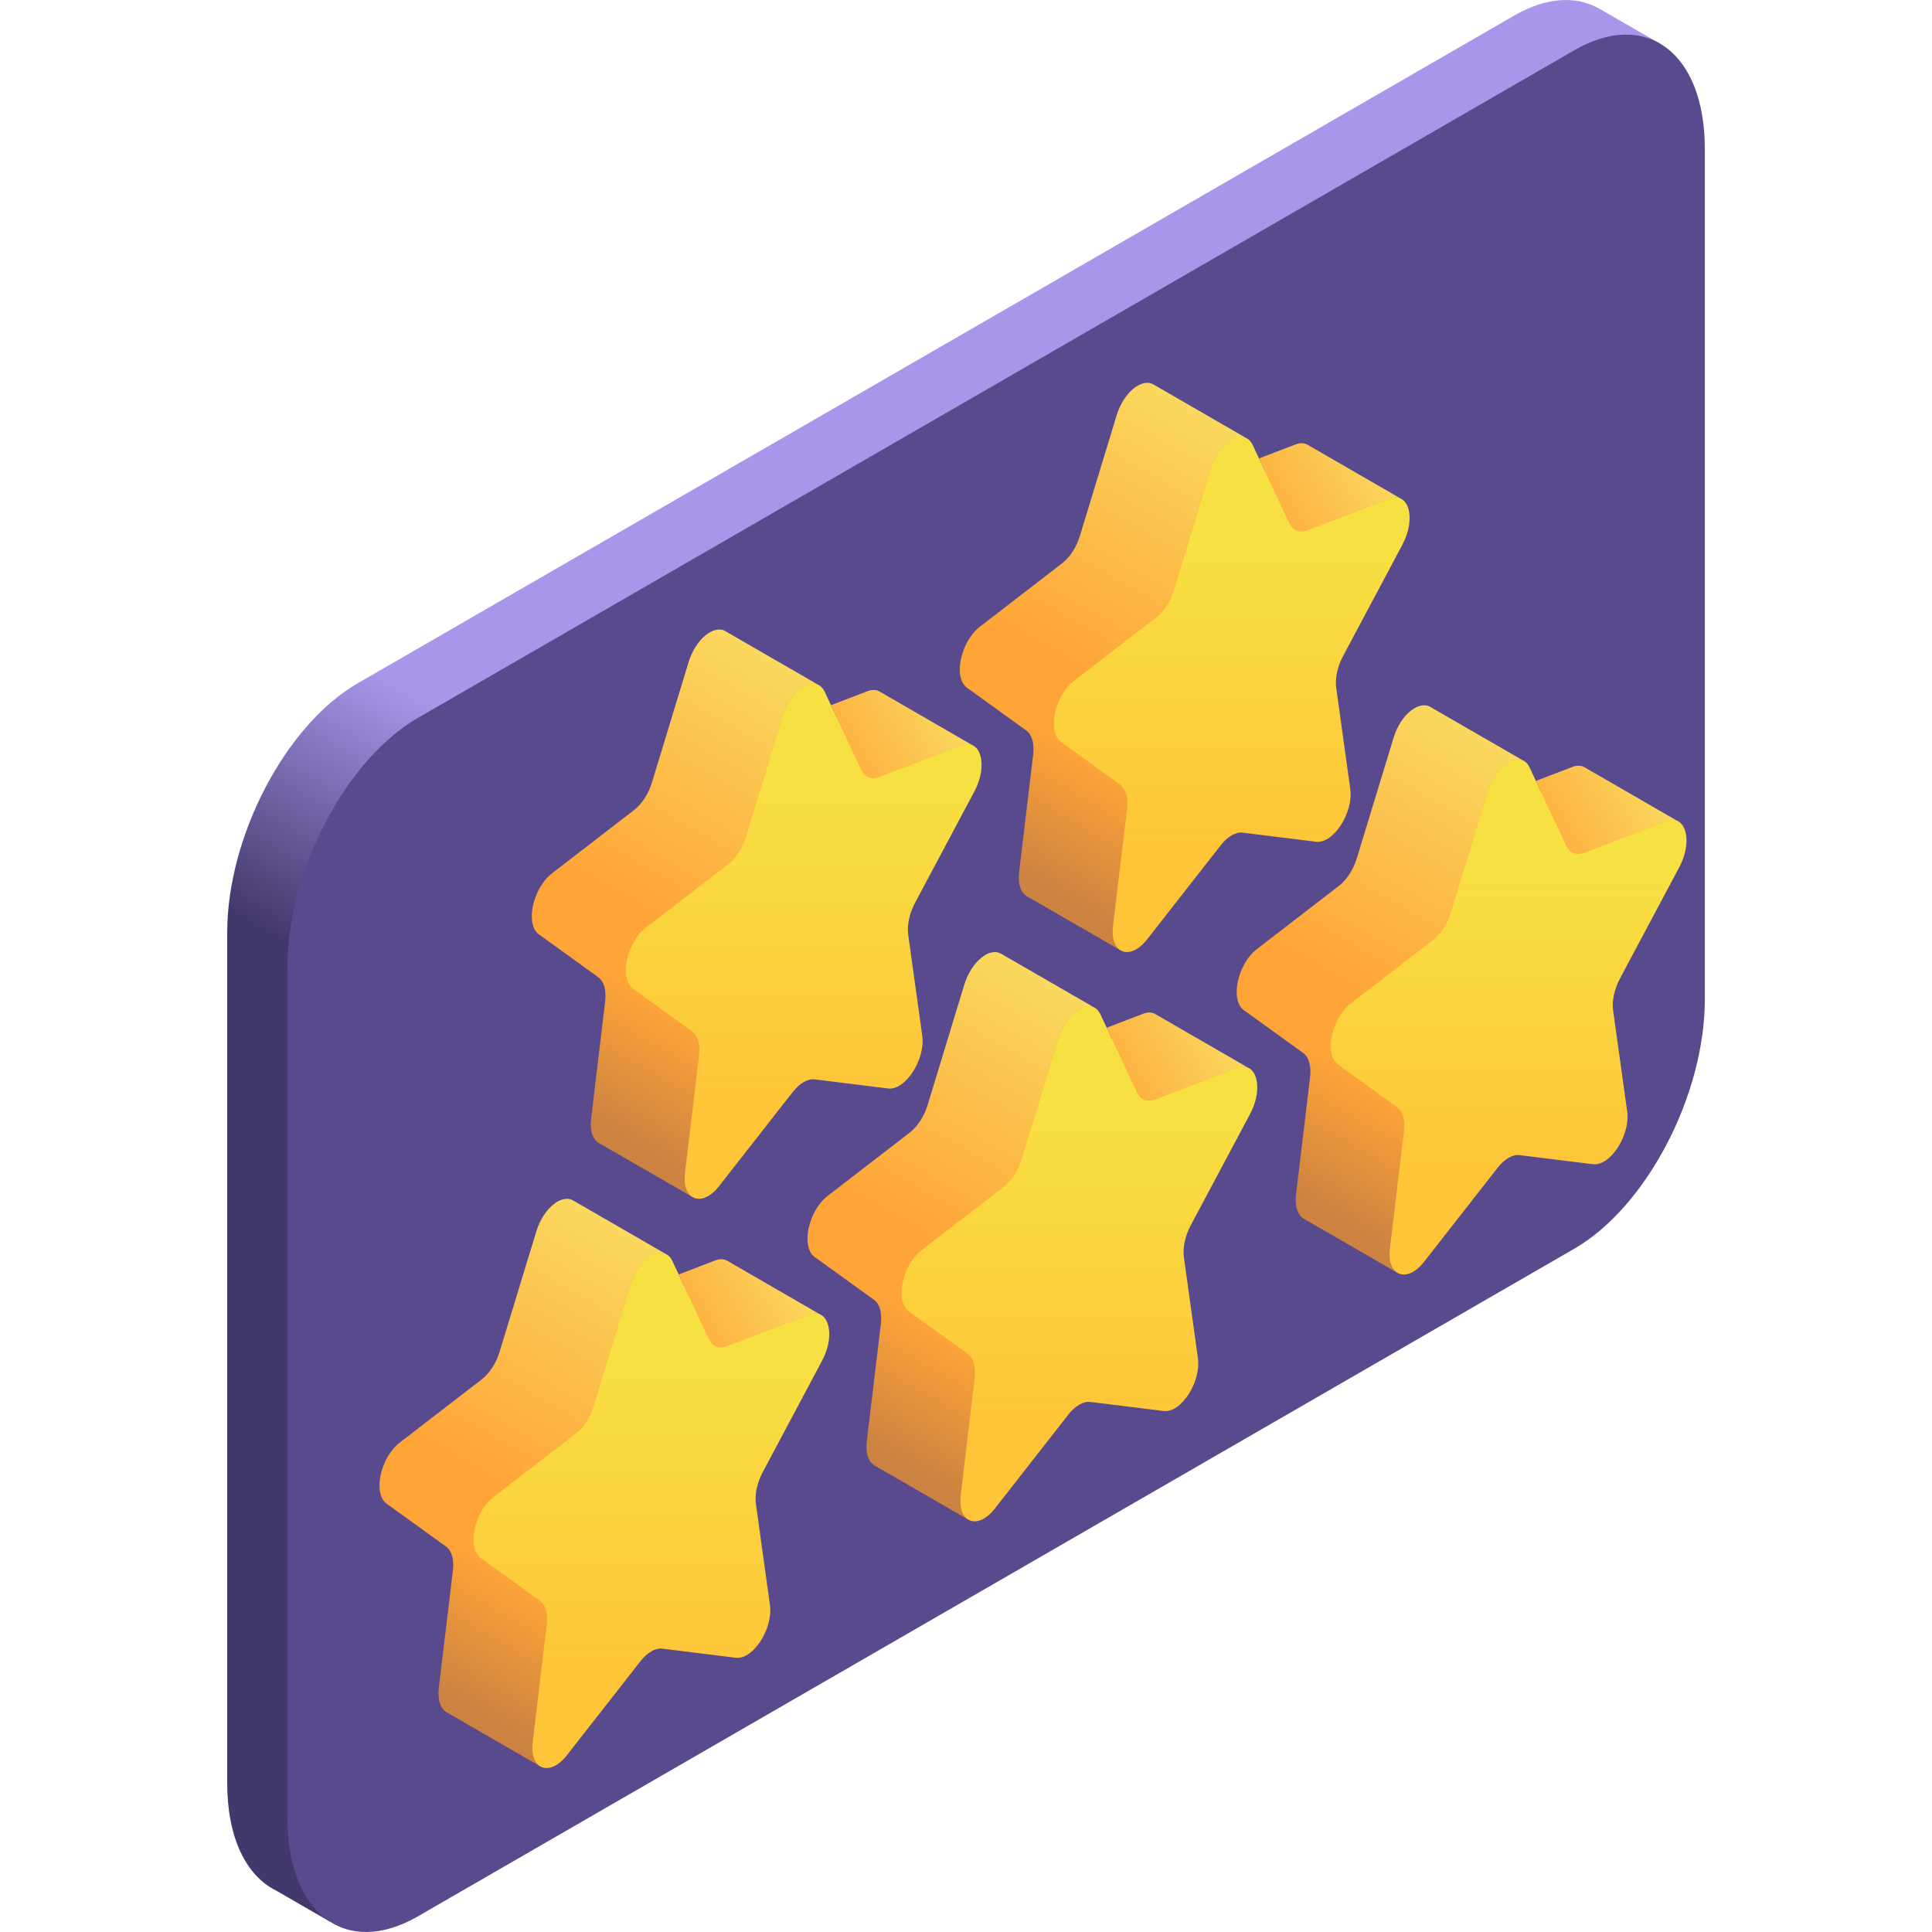
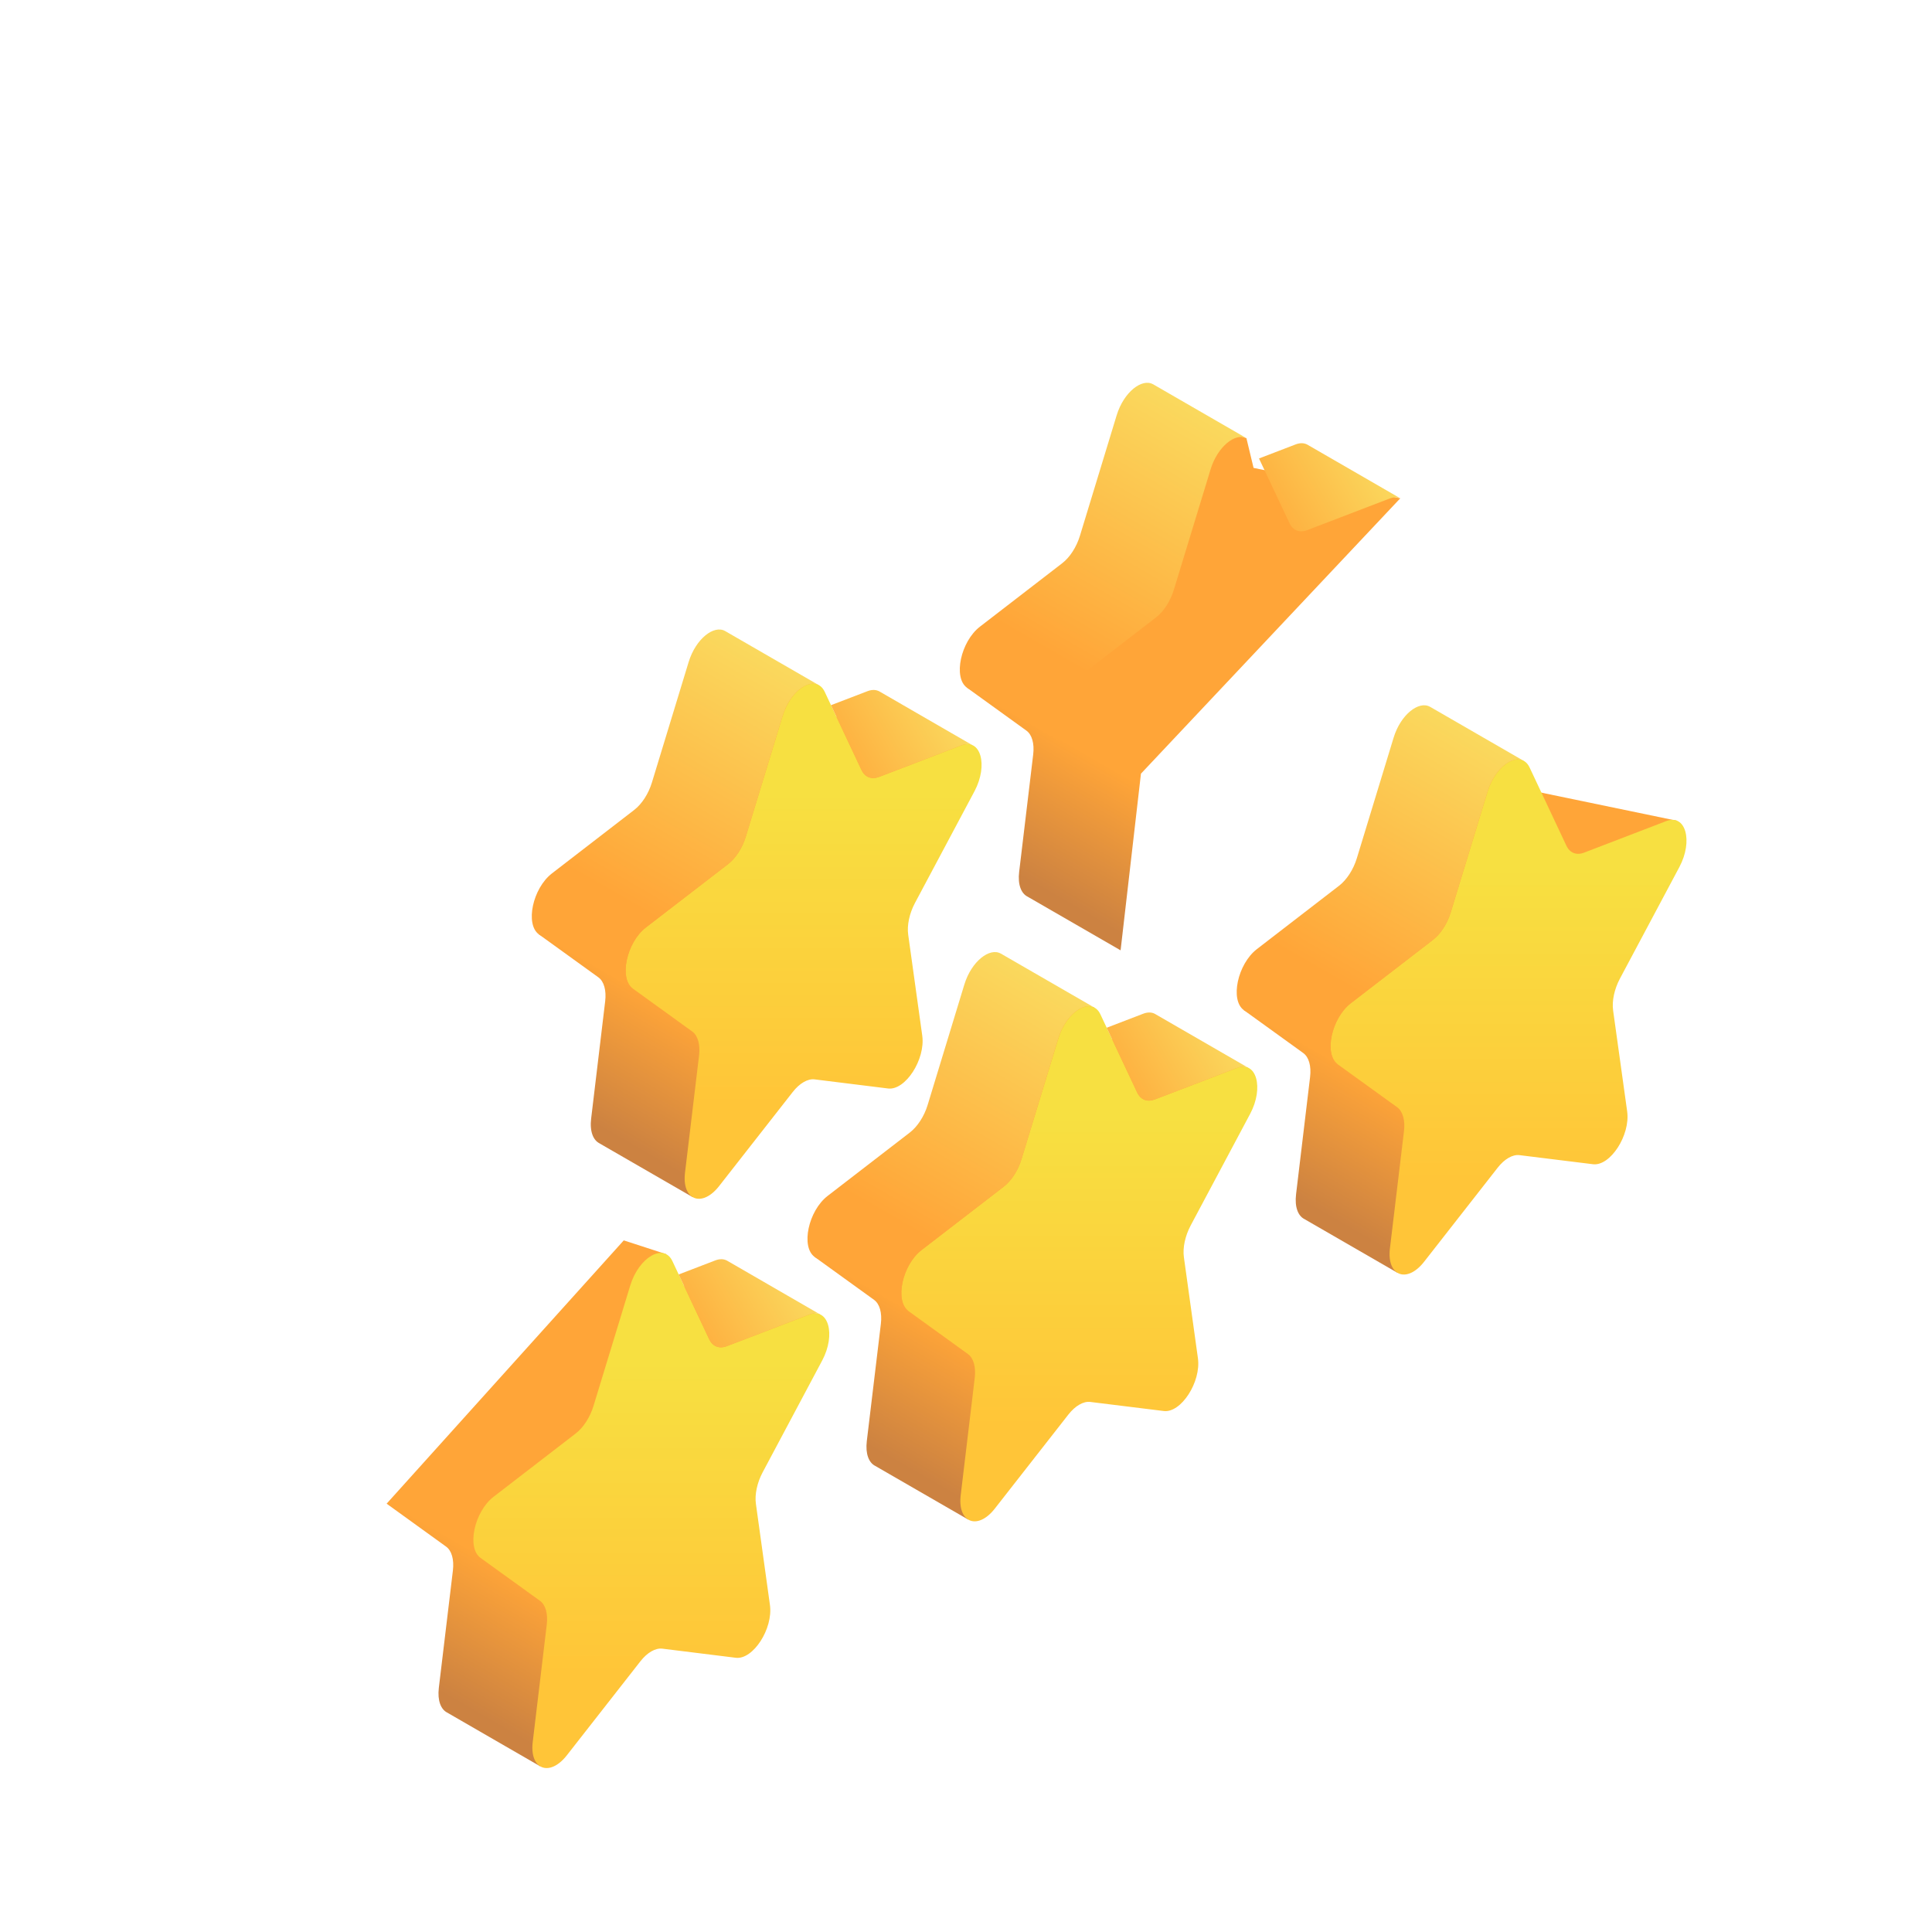
<svg xmlns="http://www.w3.org/2000/svg" width="50" height="50" viewBox="0 0 50 50" fill="none">
-   <path d="M42.983 1.142L42.982 1.141C42.952 1.123 42.921 1.104 42.889 1.088L41.362 0.209L41.362 0.21C40.774 -0.113 40.014 -0.074 39.184 0.405L9.259 17.682C7.393 18.759 5.88 21.65 5.88 24.138V46.144C5.88 47.565 6.374 48.547 7.145 48.927L8.542 49.734L42.983 1.142Z" fill="url(#paint0_linear_16_2655)" />
-   <path d="M40.742 32.317L10.817 49.594C8.95 50.672 7.438 49.528 7.438 47.04V25.034C7.438 22.546 8.95 19.655 10.817 18.578L40.742 1.301C42.608 0.223 44.121 1.367 44.121 3.855V25.861C44.121 28.349 42.608 31.24 40.742 32.317Z" fill="#594A8E" />
  <path d="M21.18 17.725L20.084 17.368L13.947 24.182L15.487 25.294C15.63 25.398 15.696 25.629 15.662 25.912L15.299 28.947C15.258 29.283 15.353 29.506 15.511 29.587V29.588L17.923 30.98L17.924 30.979L18.451 26.408L25.162 19.282L21.365 18.495L21.18 17.725Z" fill="url(#paint1_linear_16_2655)" />
  <path d="M21.344 17.905L22.295 19.926C22.384 20.114 22.555 20.181 22.754 20.105L24.881 19.289C25.381 19.098 25.58 19.801 25.219 20.479L23.679 23.369C23.536 23.638 23.47 23.945 23.504 24.189L23.868 26.804C23.953 27.418 23.431 28.225 22.984 28.17L21.081 27.934C20.904 27.913 20.692 28.035 20.515 28.262L18.611 30.695C18.165 31.265 17.643 31.061 17.728 30.349L18.092 27.313C18.125 27.03 18.06 26.8 17.916 26.696L16.377 25.584C16.016 25.323 16.215 24.39 16.714 24.005L18.842 22.364C19.04 22.211 19.212 21.946 19.3 21.655L20.252 18.535C20.475 17.803 21.12 17.43 21.344 17.905Z" fill="url(#paint2_linear_16_2655)" />
  <path d="M22.294 19.926C22.383 20.114 22.555 20.181 22.753 20.105L24.881 19.289C24.989 19.247 25.084 19.248 25.161 19.282L22.771 17.901C22.766 17.898 22.762 17.895 22.758 17.893L22.755 17.892L22.755 17.892C22.673 17.848 22.571 17.842 22.452 17.887L21.506 18.25L22.294 19.926Z" fill="url(#paint3_linear_16_2655)" />
  <path d="M16.714 24.005L18.842 22.364C19.04 22.211 19.211 21.946 19.3 21.655L20.252 18.535C20.433 17.939 20.894 17.582 21.18 17.725L18.764 16.33L18.764 16.33C18.479 16.169 18.007 16.528 17.822 17.133L16.871 20.253C16.782 20.544 16.611 20.809 16.412 20.962L14.285 22.603C13.785 22.988 13.586 23.921 13.947 24.182L16.376 25.584C16.015 25.323 16.215 24.39 16.714 24.005Z" fill="url(#paint4_linear_16_2655)" />
  <path d="M32.257 11.339L31.161 10.983L25.024 17.797L26.564 18.909C26.707 19.012 26.773 19.243 26.739 19.526L26.376 22.561C26.335 22.897 26.43 23.12 26.588 23.202L29 24.594L29.001 24.594L29.528 20.022L36.239 12.896L32.442 12.109L32.257 11.339Z" fill="url(#paint5_linear_16_2655)" />
-   <path d="M32.421 11.519L33.373 13.541C33.461 13.729 33.633 13.796 33.831 13.72L35.959 12.904C36.458 12.712 36.657 13.415 36.296 14.093L34.756 16.983C34.613 17.253 34.547 17.559 34.581 17.803L34.945 20.419C35.03 21.033 34.508 21.84 34.062 21.784L32.158 21.549C31.981 21.527 31.769 21.649 31.592 21.876L29.689 24.309C29.242 24.88 28.72 24.676 28.805 23.963L29.169 20.928C29.203 20.645 29.137 20.414 28.994 20.311L27.454 19.198C27.093 18.937 27.292 18.004 27.791 17.619L29.919 15.978C30.117 15.825 30.289 15.56 30.378 15.27L31.329 12.149C31.552 11.417 32.198 11.045 32.421 11.519Z" fill="url(#paint6_linear_16_2655)" />
  <path d="M33.372 13.54C33.46 13.729 33.632 13.796 33.83 13.72L35.958 12.904C36.066 12.862 36.161 12.863 36.239 12.896L33.848 11.515C33.843 11.512 33.839 11.51 33.835 11.507L33.832 11.506L33.832 11.506C33.75 11.462 33.648 11.456 33.529 11.502L32.583 11.865L33.372 13.54Z" fill="url(#paint7_linear_16_2655)" />
  <path d="M27.791 17.619L29.919 15.978C30.117 15.825 30.288 15.56 30.377 15.27L31.329 12.15C31.51 11.554 31.971 11.196 32.257 11.339L29.841 9.944L29.841 9.945C29.556 9.784 29.084 10.143 28.899 10.748L27.948 13.868C27.859 14.159 27.688 14.424 27.489 14.577L25.362 16.217C24.862 16.602 24.663 17.536 25.024 17.797L27.453 19.198C27.092 18.937 27.292 18.004 27.791 17.619Z" fill="url(#paint8_linear_16_2655)" />
  <path d="M17.239 32.457L16.143 32.101L10.006 38.915L11.546 40.027C11.689 40.13 11.755 40.361 11.721 40.644L11.357 43.68C11.317 44.015 11.412 44.238 11.57 44.32V44.32L13.982 45.713L13.982 45.712L14.509 41.141L21.22 34.015L17.424 33.227L17.239 32.457Z" fill="url(#paint9_linear_16_2655)" />
  <path d="M17.402 32.638L18.354 34.659C18.443 34.847 18.614 34.914 18.812 34.838L20.94 34.022C21.439 33.831 21.639 34.534 21.277 35.212L19.738 38.102C19.594 38.371 19.529 38.678 19.563 38.921L19.926 41.537C20.012 42.151 19.489 42.958 19.043 42.903L17.14 42.667C16.962 42.646 16.75 42.768 16.573 42.995L14.67 45.427C14.223 45.998 13.701 45.794 13.787 45.082L14.15 42.046C14.184 41.763 14.119 41.532 13.975 41.429L12.435 40.317C12.074 40.056 12.274 39.123 12.773 38.737L14.901 37.097C15.099 36.944 15.27 36.679 15.359 36.388L16.311 33.268C16.534 32.535 17.179 32.163 17.402 32.638Z" fill="url(#paint10_linear_16_2655)" />
  <path d="M18.353 34.659C18.442 34.847 18.613 34.914 18.811 34.838L20.939 34.022C21.048 33.98 21.142 33.981 21.22 34.015L18.829 32.633C18.825 32.631 18.821 32.628 18.816 32.626L18.814 32.624L18.813 32.624C18.732 32.58 18.63 32.574 18.51 32.62L17.564 32.983L18.353 34.659Z" fill="url(#paint11_linear_16_2655)" />
-   <path d="M12.772 38.737L14.9 37.097C15.098 36.944 15.27 36.679 15.358 36.388L16.31 33.268C16.492 32.672 16.953 32.315 17.238 32.457L14.822 31.062L14.822 31.063C14.538 30.902 14.066 31.261 13.881 31.866L12.929 34.986C12.841 35.277 12.669 35.542 12.471 35.695L10.343 37.336C9.844 37.721 9.644 38.654 10.006 38.915L12.435 40.317C12.074 40.056 12.273 39.122 12.772 38.737Z" fill="url(#paint12_linear_16_2655)" />
  <path d="M28.315 26.072L27.219 25.715L21.082 32.529L22.622 33.641C22.765 33.745 22.831 33.976 22.797 34.259L22.433 37.294C22.393 37.63 22.488 37.853 22.646 37.935V37.935L25.058 39.327L25.058 39.327L25.585 34.755L32.296 27.629L28.5 26.842L28.315 26.072Z" fill="url(#paint13_linear_16_2655)" />
  <path d="M28.479 26.252L29.43 28.273C29.519 28.462 29.69 28.529 29.889 28.453L32.016 27.637C32.516 27.445 32.715 28.148 32.354 28.826L30.814 31.716C30.671 31.986 30.605 32.292 30.639 32.536L31.002 35.151C31.088 35.765 30.566 36.572 30.119 36.517L28.216 36.282C28.039 36.26 27.827 36.382 27.649 36.609L25.746 39.042C25.3 39.613 24.778 39.408 24.863 38.696L25.226 35.661C25.26 35.378 25.195 35.147 25.051 35.043L23.512 33.931C23.15 33.67 23.35 32.737 23.849 32.352L25.977 30.711C26.175 30.558 26.346 30.293 26.435 30.003L27.387 26.882C27.61 26.15 28.255 25.778 28.479 26.252Z" fill="url(#paint14_linear_16_2655)" />
  <path d="M29.429 28.273C29.518 28.462 29.689 28.529 29.888 28.453L32.015 27.637C32.124 27.595 32.219 27.596 32.296 27.629L29.905 26.248C29.901 26.245 29.897 26.243 29.892 26.24L29.89 26.239L29.89 26.239C29.808 26.195 29.706 26.189 29.586 26.235L28.641 26.598L29.429 28.273Z" fill="url(#paint15_linear_16_2655)" />
  <path d="M23.849 32.352L25.976 30.711C26.175 30.558 26.346 30.293 26.435 30.002L27.386 26.882C27.568 26.287 28.029 25.929 28.315 26.072L25.899 24.677L25.899 24.678C25.614 24.517 25.142 24.875 24.957 25.48L24.006 28.601C23.917 28.891 23.745 29.156 23.547 29.309L21.419 30.95C20.92 31.335 20.721 32.268 21.082 32.529L23.511 33.931C23.15 33.67 23.349 32.737 23.849 32.352Z" fill="url(#paint16_linear_16_2655)" />
  <path d="M39.423 19.685L38.327 19.328L32.19 26.142L33.73 27.254C33.873 27.358 33.939 27.589 33.905 27.872L33.542 30.907C33.502 31.243 33.596 31.466 33.755 31.548L36.166 32.94L36.167 32.94L36.694 28.368L43.405 21.242L39.608 20.455L39.423 19.685Z" fill="url(#paint17_linear_16_2655)" />
  <path d="M39.587 19.865L40.538 21.886C40.627 22.075 40.799 22.142 40.997 22.066L43.125 21.249C43.624 21.058 43.823 21.761 43.462 22.439L41.922 25.329C41.779 25.599 41.714 25.905 41.747 26.149L42.111 28.764C42.196 29.378 41.674 30.185 41.227 30.13L39.324 29.895C39.147 29.873 38.935 29.995 38.758 30.222L36.855 32.655C36.408 33.226 35.886 33.021 35.971 32.309L36.335 29.274C36.369 28.991 36.303 28.76 36.16 28.656L34.62 27.544C34.259 27.283 34.458 26.35 34.958 25.965L37.085 24.324C37.283 24.171 37.455 23.906 37.544 23.615L38.495 20.495C38.718 19.763 39.364 19.39 39.587 19.865Z" fill="url(#paint18_linear_16_2655)" />
-   <path d="M40.538 21.886C40.627 22.075 40.798 22.142 40.996 22.066L43.124 21.249C43.233 21.208 43.327 21.209 43.405 21.242L41.014 19.861C41.01 19.858 41.005 19.856 41.001 19.853L40.998 19.852L40.998 19.852C40.916 19.808 40.814 19.802 40.695 19.848L39.749 20.21L40.538 21.886Z" fill="url(#paint19_linear_16_2655)" />
  <path d="M34.957 25.965L37.085 24.324C37.283 24.171 37.454 23.906 37.543 23.615L38.495 20.495C38.676 19.9 39.137 19.542 39.423 19.685L37.007 18.29L37.007 18.291C36.722 18.13 36.25 18.488 36.066 19.093L35.114 22.214C35.025 22.504 34.854 22.769 34.656 22.922L32.528 24.563C32.029 24.948 31.829 25.881 32.19 26.142L34.62 27.544C34.258 27.283 34.458 26.35 34.957 25.965Z" fill="url(#paint20_linear_16_2655)" />
  <defs>
    <linearGradient id="paint0_linear_16_2655" x1="14.644" y1="28.563" x2="18.257" y2="22.305" gradientUnits="userSpaceOnUse">
      <stop stop-color="#43386B" />
      <stop offset="1" stop-color="#A996EB" />
    </linearGradient>
    <linearGradient id="paint1_linear_16_2655" x1="15.325" y1="29.058" x2="17.128" y2="25.935" gradientUnits="userSpaceOnUse">
      <stop stop-color="#CC8241" />
      <stop offset="1" stop-color="#FFA538" />
    </linearGradient>
    <linearGradient id="paint2_linear_16_2655" x1="20.798" y1="28.585" x2="20.798" y2="20.493" gradientUnits="userSpaceOnUse">
      <stop stop-color="#FFC538" />
      <stop offset="1" stop-color="#F7E041" />
    </linearGradient>
    <linearGradient id="paint3_linear_16_2655" x1="21.202" y1="19.997" x2="25.364" y2="17.594" gradientUnits="userSpaceOnUse">
      <stop stop-color="#FFA538" />
      <stop offset="1" stop-color="#F9E667" />
    </linearGradient>
    <linearGradient id="paint4_linear_16_2655" x1="16.102" y1="23.281" x2="20.717" y2="15.287" gradientUnits="userSpaceOnUse">
      <stop stop-color="#FFA538" />
      <stop offset="1" stop-color="#F9E667" />
    </linearGradient>
    <linearGradient id="paint5_linear_16_2655" x1="26.402" y1="22.673" x2="28.205" y2="19.549" gradientUnits="userSpaceOnUse">
      <stop stop-color="#CC8241" />
      <stop offset="1" stop-color="#FFA538" />
    </linearGradient>
    <linearGradient id="paint6_linear_16_2655" x1="31.875" y1="22.199" x2="31.875" y2="14.107" gradientUnits="userSpaceOnUse">
      <stop stop-color="#FFC538" />
      <stop offset="1" stop-color="#F7E041" />
    </linearGradient>
    <linearGradient id="paint7_linear_16_2655" x1="32.279" y1="13.611" x2="36.441" y2="11.208" gradientUnits="userSpaceOnUse">
      <stop stop-color="#FFA538" />
      <stop offset="1" stop-color="#F9E667" />
    </linearGradient>
    <linearGradient id="paint8_linear_16_2655" x1="27.179" y1="16.895" x2="31.794" y2="8.901" gradientUnits="userSpaceOnUse">
      <stop stop-color="#FFA538" />
      <stop offset="1" stop-color="#F9E667" />
    </linearGradient>
    <linearGradient id="paint9_linear_16_2655" x1="11.383" y1="43.791" x2="13.187" y2="40.668" gradientUnits="userSpaceOnUse">
      <stop stop-color="#CC8241" />
      <stop offset="1" stop-color="#FFA538" />
    </linearGradient>
    <linearGradient id="paint10_linear_16_2655" x1="16.856" y1="43.318" x2="16.856" y2="35.225" gradientUnits="userSpaceOnUse">
      <stop stop-color="#FFC538" />
      <stop offset="1" stop-color="#F7E041" />
    </linearGradient>
    <linearGradient id="paint11_linear_16_2655" x1="17.261" y1="34.729" x2="21.423" y2="32.327" gradientUnits="userSpaceOnUse">
      <stop stop-color="#FFA538" />
      <stop offset="1" stop-color="#F9E667" />
    </linearGradient>
    <linearGradient id="paint12_linear_16_2655" x1="12.161" y1="38.014" x2="16.776" y2="30.02" gradientUnits="userSpaceOnUse">
      <stop stop-color="#FFA538" />
      <stop offset="1" stop-color="#F9E667" />
    </linearGradient>
    <linearGradient id="paint13_linear_16_2655" x1="22.459" y1="37.406" x2="24.263" y2="34.282" gradientUnits="userSpaceOnUse">
      <stop stop-color="#CC8241" />
      <stop offset="1" stop-color="#FFA538" />
    </linearGradient>
    <linearGradient id="paint14_linear_16_2655" x1="27.933" y1="36.932" x2="27.933" y2="28.84" gradientUnits="userSpaceOnUse">
      <stop stop-color="#FFC538" />
      <stop offset="1" stop-color="#F7E041" />
    </linearGradient>
    <linearGradient id="paint15_linear_16_2655" x1="28.337" y1="28.344" x2="32.499" y2="25.941" gradientUnits="userSpaceOnUse">
      <stop stop-color="#FFA538" />
      <stop offset="1" stop-color="#F9E667" />
    </linearGradient>
    <linearGradient id="paint16_linear_16_2655" x1="23.237" y1="31.628" x2="27.852" y2="23.634" gradientUnits="userSpaceOnUse">
      <stop stop-color="#FFA538" />
      <stop offset="1" stop-color="#F9E667" />
    </linearGradient>
    <linearGradient id="paint17_linear_16_2655" x1="33.568" y1="31.019" x2="35.371" y2="27.895" gradientUnits="userSpaceOnUse">
      <stop stop-color="#CC8241" />
      <stop offset="1" stop-color="#FFA538" />
    </linearGradient>
    <linearGradient id="paint18_linear_16_2655" x1="39.041" y1="30.545" x2="39.041" y2="22.453" gradientUnits="userSpaceOnUse">
      <stop stop-color="#FFC538" />
      <stop offset="1" stop-color="#F7E041" />
    </linearGradient>
    <linearGradient id="paint19_linear_16_2655" x1="39.446" y1="21.957" x2="43.607" y2="19.554" gradientUnits="userSpaceOnUse">
      <stop stop-color="#FFA538" />
      <stop offset="1" stop-color="#F9E667" />
    </linearGradient>
    <linearGradient id="paint20_linear_16_2655" x1="34.345" y1="25.241" x2="38.961" y2="17.247" gradientUnits="userSpaceOnUse">
      <stop stop-color="#FFA538" />
      <stop offset="1" stop-color="#F9E667" />
    </linearGradient>
  </defs>
</svg>